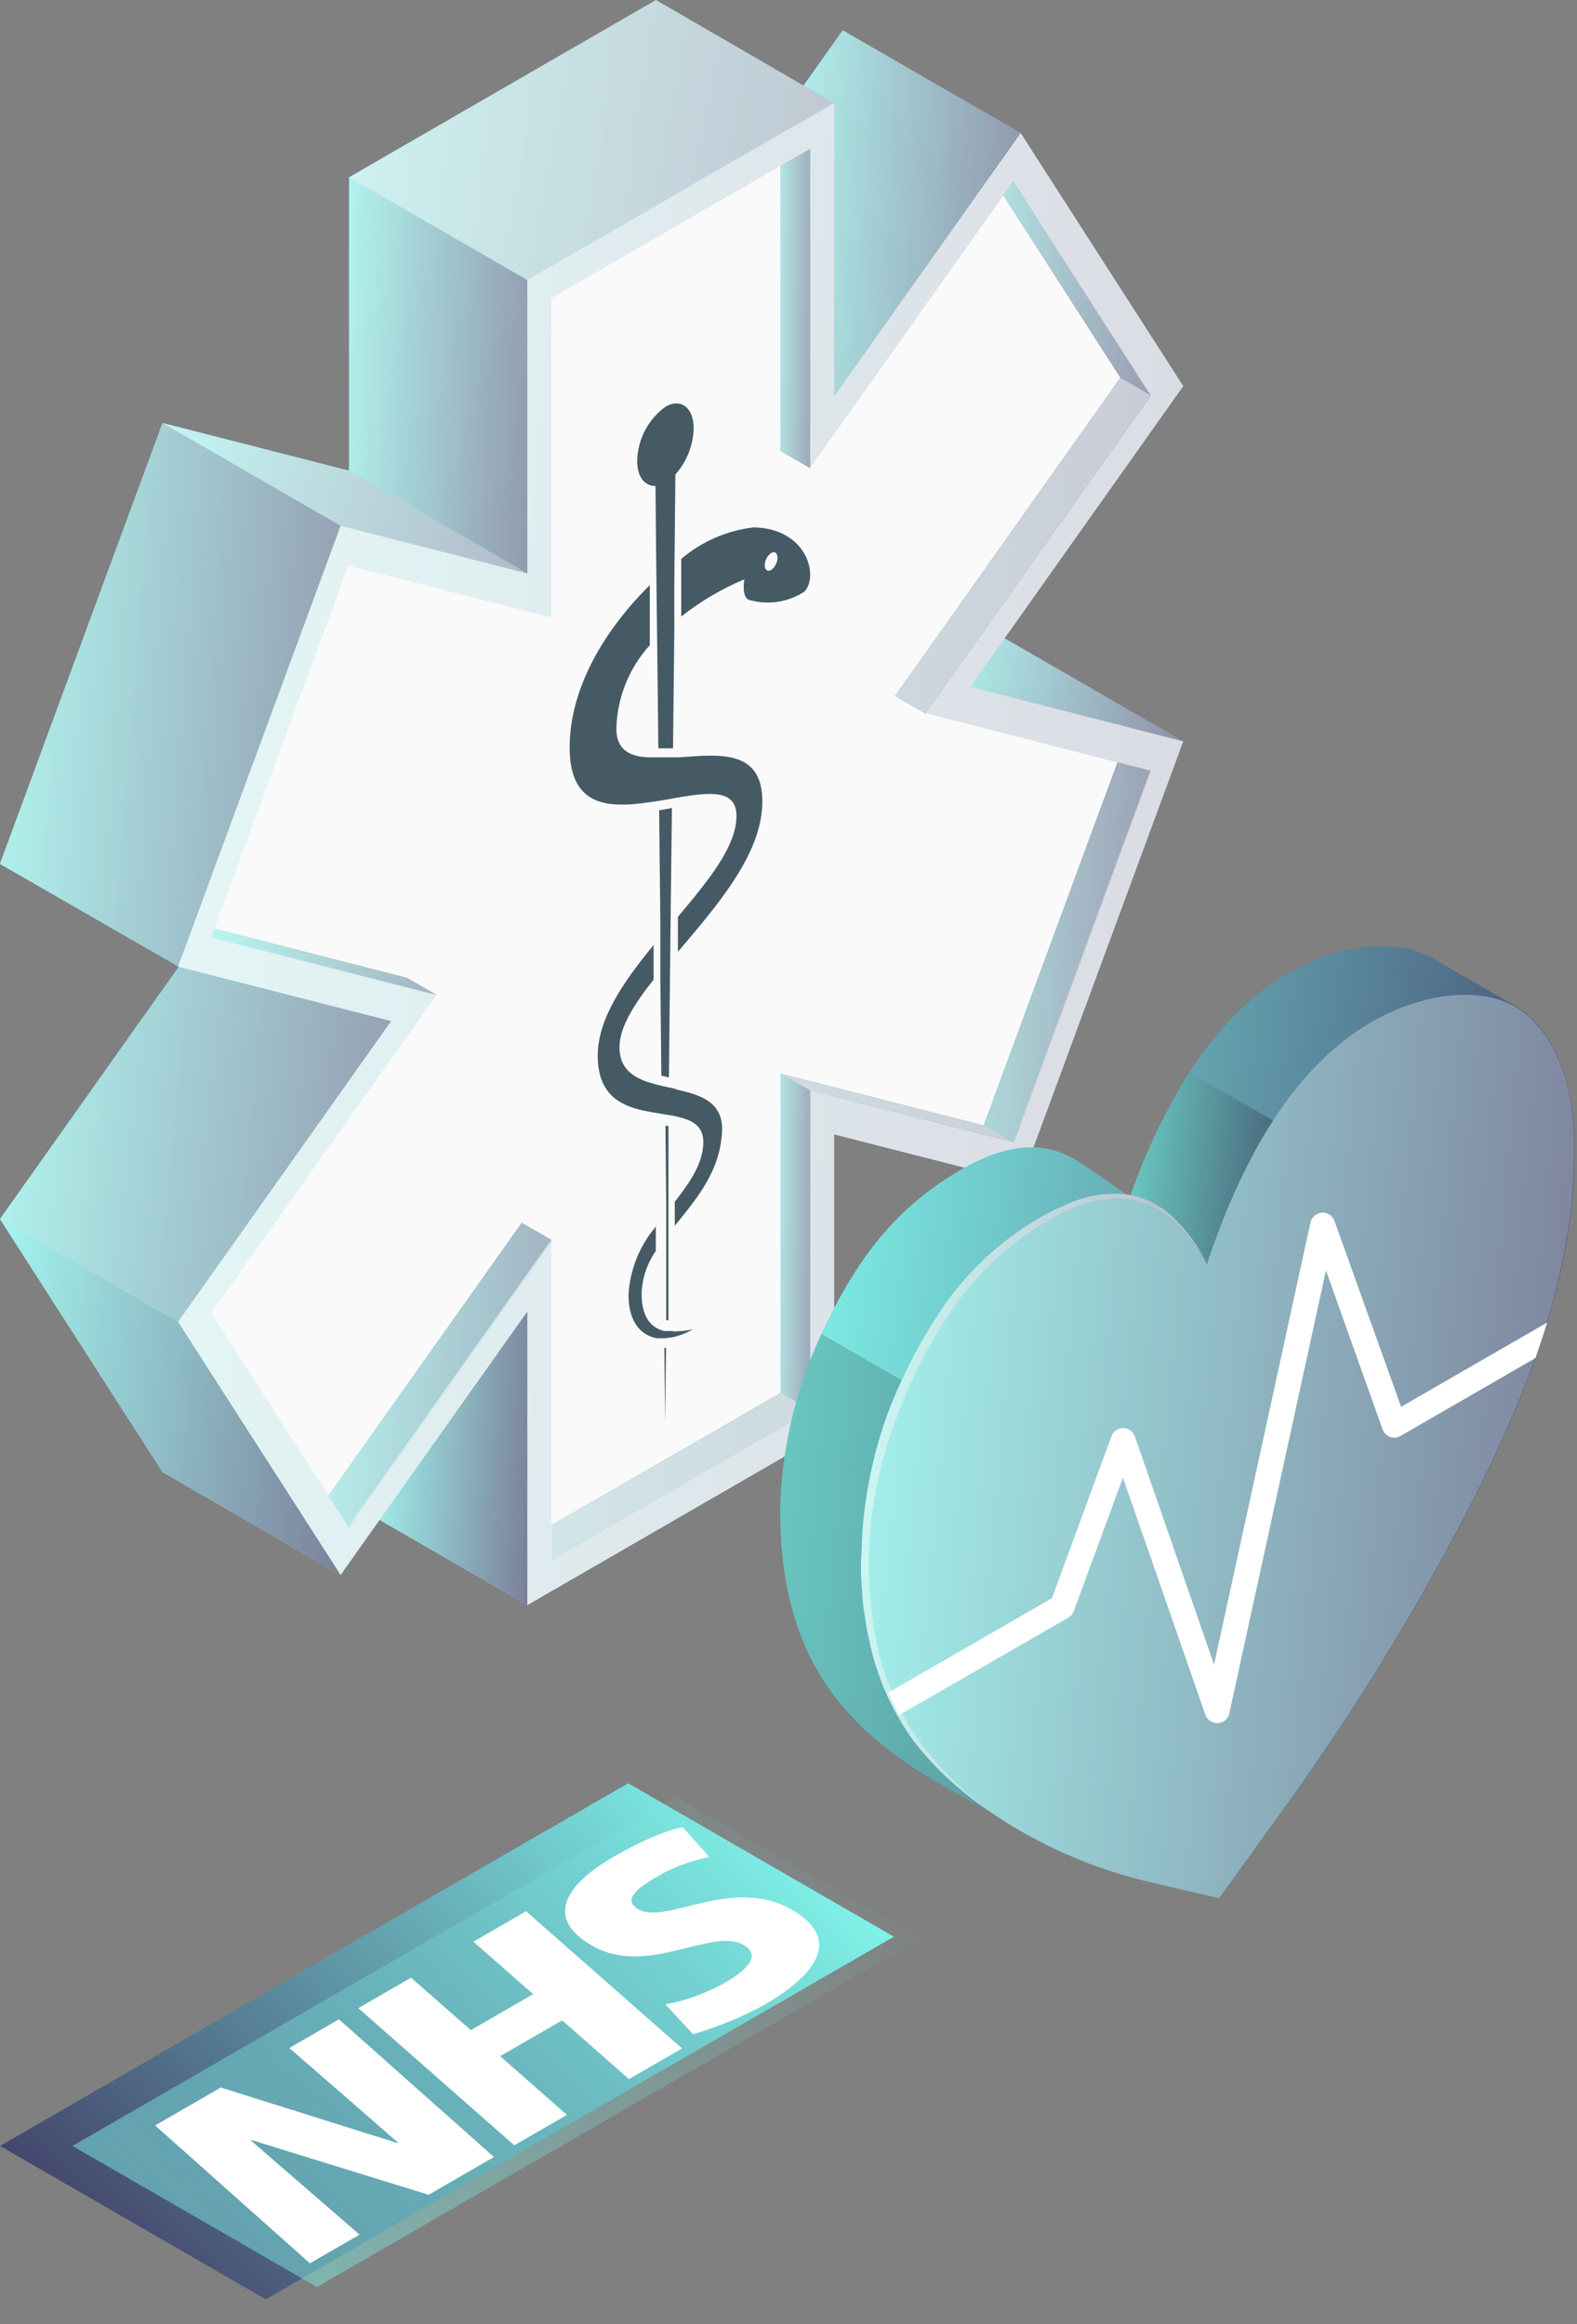
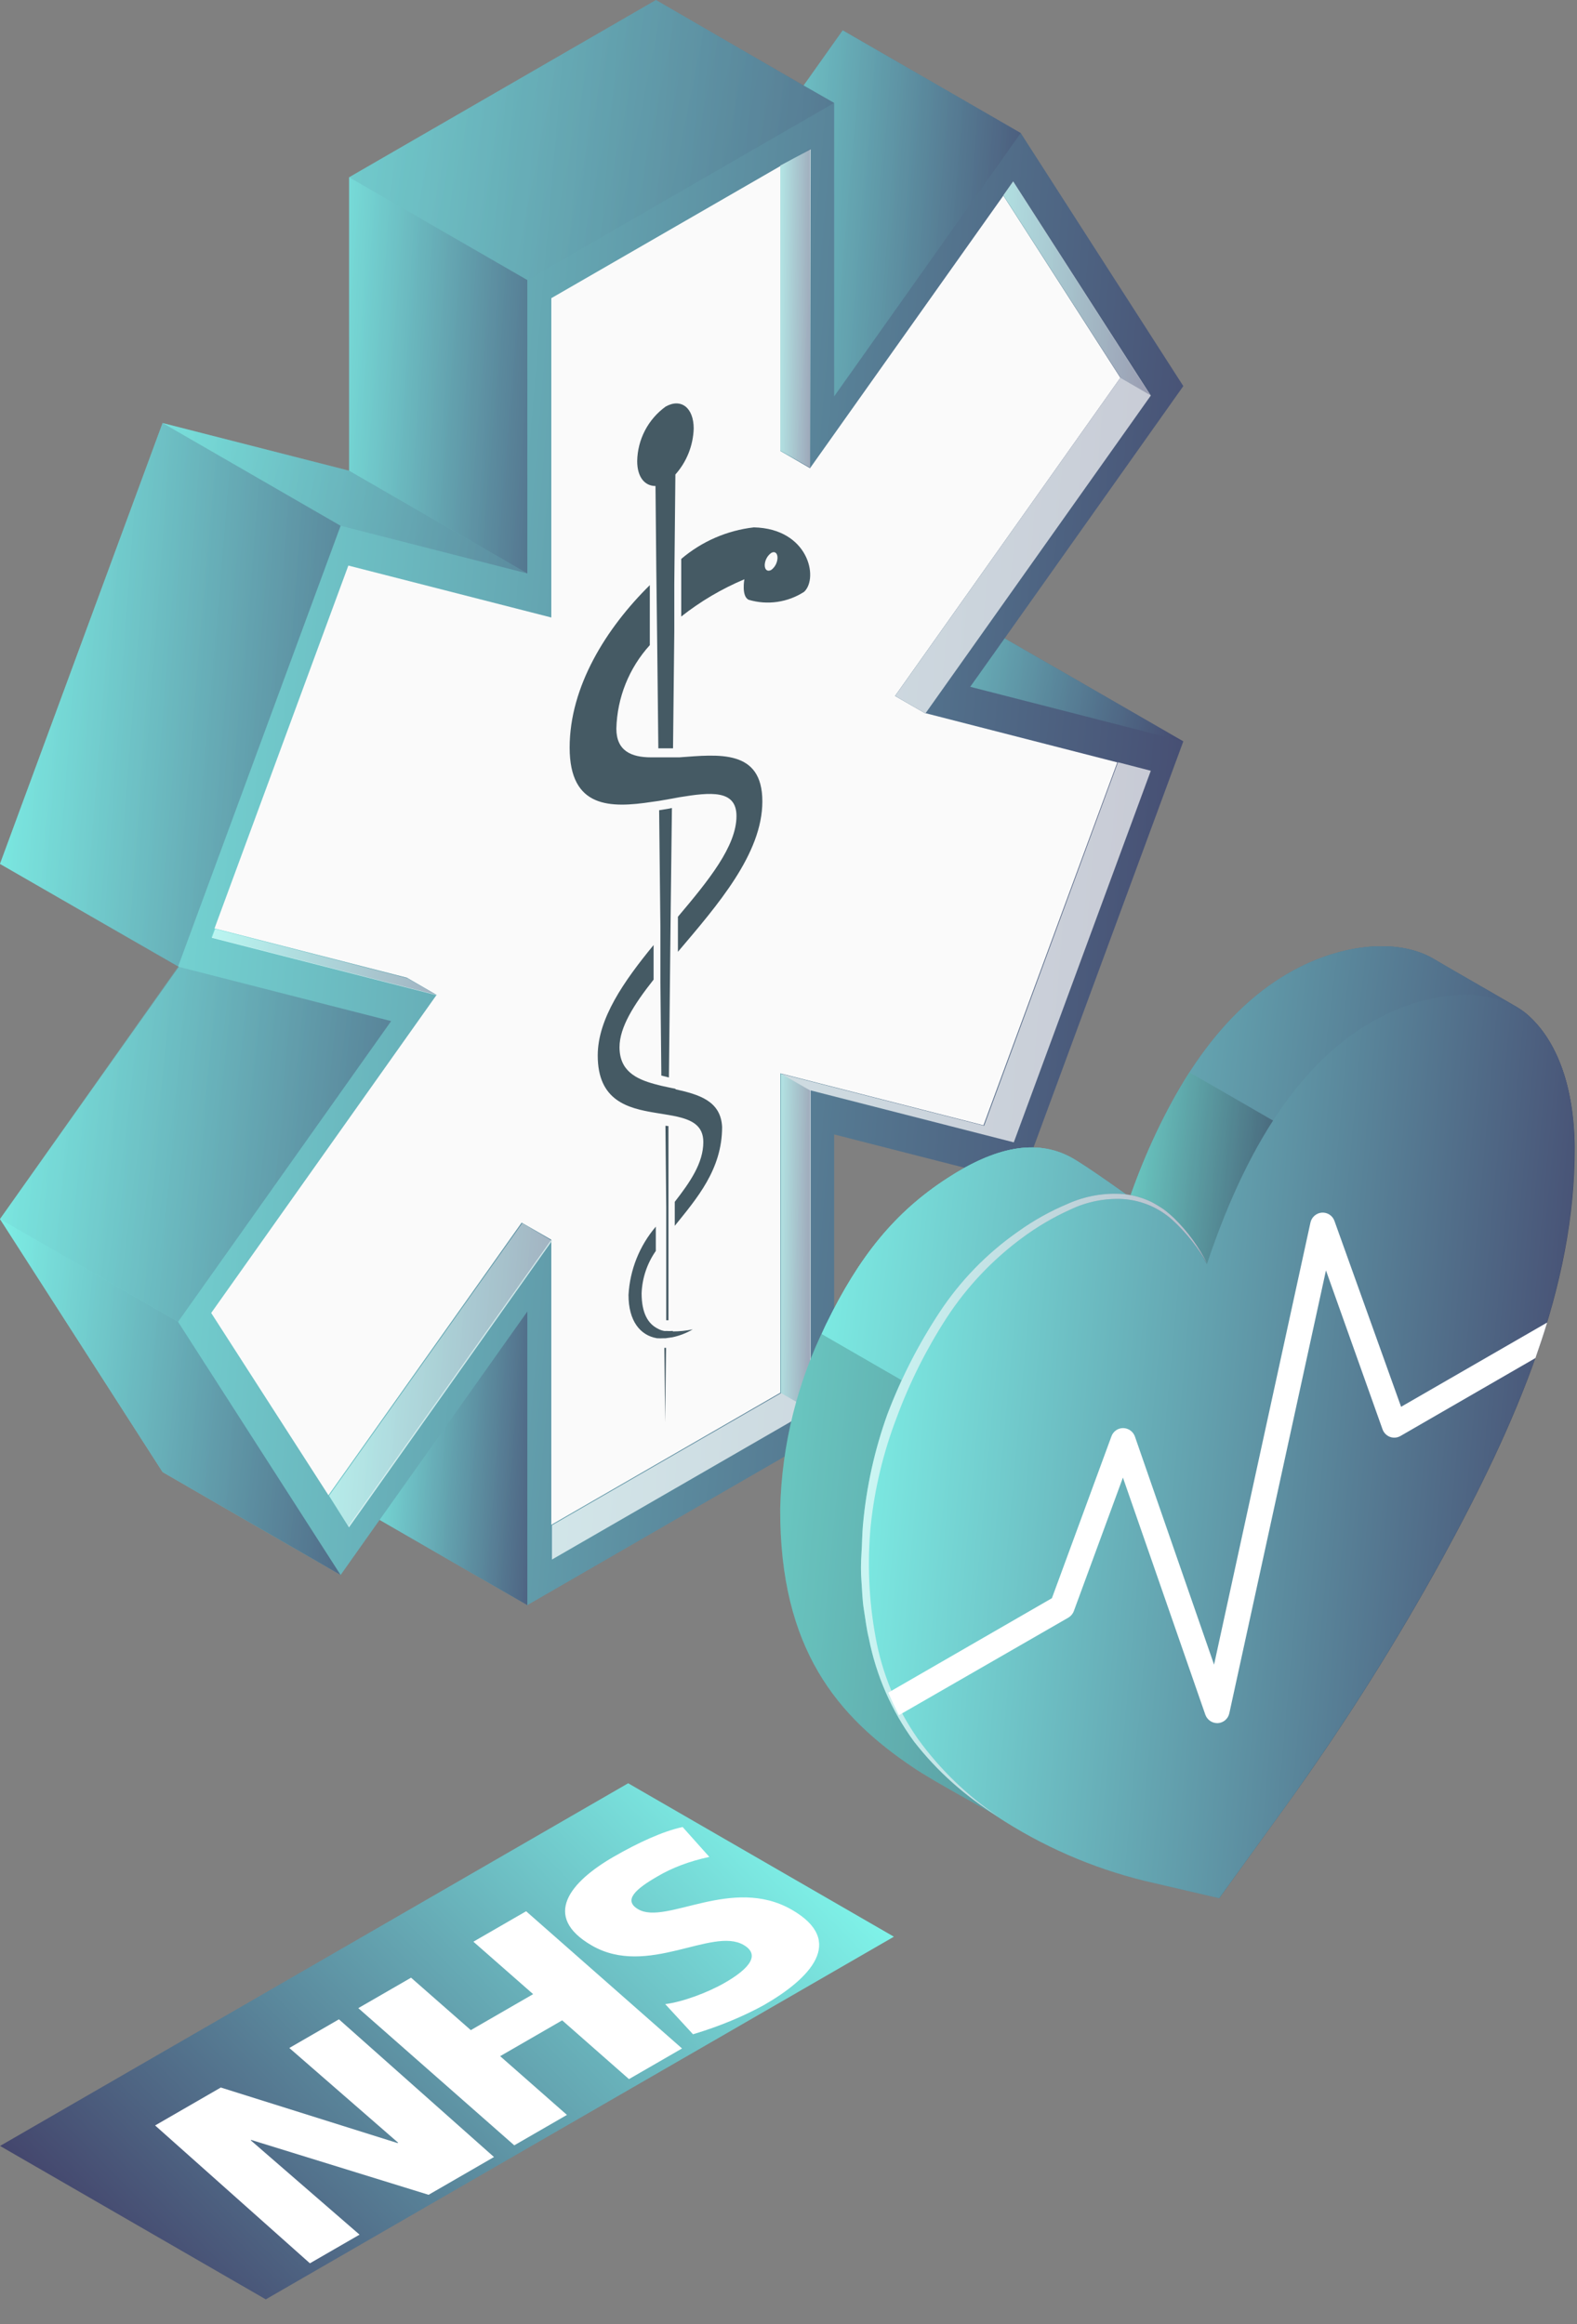
<svg xmlns="http://www.w3.org/2000/svg" width="95" height="140" viewBox="0 0 95 140" fill="none">
  <rect x="0" y="0" width="95" height="140" fill="#808080" stroke="none" />
  <path d="M60.52 38.452L71.284 23.257L61.49 8.015L50.765 1.826L48.407 5.153L39.517 0L21.032 10.678V28.354L9.794 25.482L0 52.039L10.773 58.238L0 73.433L9.794 88.674L20.519 94.874L22.867 91.555L31.767 96.69L50.251 86.012V68.336L61.49 71.208L71.284 44.66L60.52 38.452Z" fill="url(#paint0_linear_177_2771)" />
-   <path opacity="0.8" d="M60.52 38.452L71.284 23.257L61.49 8.015L50.765 1.826L48.407 5.153L39.517 0L21.032 10.678V28.354L9.794 25.482L0 52.039L10.773 58.238L0 73.433L9.794 88.674L20.519 94.874L22.867 91.555L31.767 96.69L50.251 86.012V68.336L61.49 71.208L71.284 44.66L60.52 38.452Z" fill="white" />
  <path opacity="0.5" d="M48.407 5.153L50.251 6.199V23.875L61.49 8.015L50.765 1.826L48.407 5.153Z" fill="url(#paint1_linear_177_2771)" />
  <path opacity="0.3" d="M9.794 25.482L20.519 31.672L31.767 34.544L21.032 28.354L9.794 25.482Z" fill="url(#paint2_linear_177_2771)" />
  <path opacity="0.5" d="M21.033 10.678L31.767 16.868V34.544L21.033 28.354V10.678Z" fill="url(#paint3_linear_177_2771)" />
  <path opacity="0.5" d="M9.794 25.482L20.519 31.672L10.726 58.229L9.15527e-05 52.039L9.794 25.482Z" fill="url(#paint4_linear_177_2771)" />
  <path opacity="0.5" d="M23.562 61.509L10.726 58.229L9.15527e-05 73.433L10.726 79.623L23.562 61.509Z" fill="url(#paint5_linear_177_2771)" />
  <path opacity="0.65" d="M9.15527e-05 73.433L10.726 79.623L20.519 94.874L9.794 88.674L9.15527e-05 73.433Z" fill="url(#paint6_linear_177_2771)" />
  <path opacity="0.65" d="M31.767 96.69L22.868 91.555L31.767 79.004V96.69Z" fill="url(#paint7_linear_177_2771)" />
  <path opacity="0.5" d="M71.284 44.66L58.448 41.371L60.52 38.452L71.284 44.66Z" fill="url(#paint8_linear_177_2771)" />
  <path d="M53.922 41.922L67.499 22.763L60.444 11.781L48.797 28.202L47.009 27.165V10.003L33.212 17.961V37.197L20.985 34.068L12.922 55.928L24.512 58.895L26.3 59.931L12.722 79.09L19.787 90.072L31.425 73.651L33.212 74.678V91.85L47.009 83.892V64.656L59.246 67.785L67.309 45.925L55.709 42.949L53.922 41.922Z" fill="#FAFAFA" />
  <path d="M31.463 73.68L19.825 90.101L21.023 92.002L33.251 74.745L31.463 73.68ZM59.284 67.813L47.047 64.685V83.92L33.251 91.879V93.942L48.835 84.947V65.683L61.072 68.812L69.325 46.429L67.347 45.916L59.284 67.813ZM55.747 42.977L69.325 23.828L61.034 10.925L60.444 11.762L67.499 22.744L53.922 41.922L55.747 42.977ZM48.835 8.995L47.009 9.974V27.146L48.797 28.173L48.835 8.995ZM24.55 58.932L12.96 55.956L12.76 56.489L26.338 59.959L24.55 58.932Z" fill="url(#paint9_linear_177_2771)" />
  <path opacity="0.7" d="M31.463 73.68L19.825 90.101L21.023 92.002L33.251 74.745L31.463 73.68ZM59.284 67.813L47.047 64.685V83.92L33.251 91.879V93.942L48.835 84.947V65.683L61.072 68.812L69.325 46.429L67.347 45.916L59.284 67.813ZM55.747 42.977L69.325 23.828L61.034 10.925L60.444 11.762L67.499 22.744L53.922 41.922L55.747 42.977ZM48.835 8.995L47.009 9.974V27.146L48.797 28.173L48.835 8.995ZM24.55 58.932L12.96 55.956L12.76 56.489L26.338 59.959L24.55 58.932Z" fill="white" />
  <path opacity="0.35" d="M47.009 83.892L48.797 84.919V65.683L47.009 64.656V83.892Z" fill="url(#paint10_linear_177_2771)" />
-   <path opacity="0.35" d="M59.246 67.785L61.034 68.812L69.287 46.429L67.309 45.925L59.246 67.785Z" fill="url(#paint11_linear_177_2771)" />
  <path opacity="0.35" d="M33.213 74.678L31.425 73.651L19.787 90.072L20.985 91.936L33.213 74.678Z" fill="url(#paint12_linear_177_2771)" />
  <path opacity="0.35" d="M67.5 22.763L69.287 23.799L61.034 10.944L60.444 11.781L67.5 22.763Z" fill="url(#paint13_linear_177_2771)" />
  <path opacity="0.35" d="M48.797 28.202L47.009 27.165V10.003L48.797 8.966V28.202Z" fill="url(#paint14_linear_177_2771)" />
  <path opacity="0.35" d="M26.3 59.931L24.512 58.895L12.922 55.928L12.722 56.46L26.3 59.931Z" fill="url(#paint15_linear_177_2771)" />
  <path d="M40.021 81.191H40.125L40.068 85.679L40.021 81.191Z" fill="#455A64" />
  <path d="M40.268 67.832V72.339V75.02V79.528H40.135V75.391V72.719L40.087 67.813L40.268 67.832Z" fill="#455A64" />
  <path d="M40.477 48.673L40.401 55.101L40.296 64.904L39.84 64.79L39.783 59.132V55.871L39.707 48.806L40.296 48.711L40.477 48.673Z" fill="#455A64" />
  <path d="M41.789 25.815C41.757 26.838 41.367 27.818 40.686 28.582L40.62 35.19V38.043L40.544 45.079H39.659L39.593 39.013L39.536 34.334L39.488 29.276C38.842 29.276 38.385 28.744 38.385 27.774C38.396 27.132 38.557 26.501 38.854 25.931C39.151 25.362 39.576 24.87 40.097 24.493C41.019 23.97 41.789 24.55 41.789 25.815Z" fill="#455A64" />
  <path d="M45.412 31.767C43.797 31.953 42.275 32.614 41.038 33.669V37.139C42.198 36.223 43.478 35.468 44.841 34.895C44.841 34.895 44.651 35.932 45.108 36.132C45.666 36.297 46.253 36.339 46.83 36.255C47.406 36.171 47.957 35.964 48.445 35.647C49.329 34.8 48.692 31.843 45.412 31.767ZM46.458 34.334C46.239 34.449 46.068 34.334 46.068 34.04C46.073 33.896 46.111 33.756 46.179 33.629C46.246 33.502 46.342 33.392 46.458 33.308C46.667 33.184 46.838 33.308 46.838 33.602C46.834 33.745 46.797 33.885 46.731 34.012C46.666 34.139 46.572 34.249 46.458 34.334ZM40.914 45.621H40.506C40.211 45.621 39.916 45.621 39.64 45.621H39.222C38.014 45.621 37.13 45.221 37.13 43.89C37.177 42.026 37.892 40.241 39.146 38.861V35.247C36.522 37.834 34.316 41.352 34.316 45.031C34.316 48.711 36.788 48.682 39.279 48.302L39.688 48.245L40.506 48.102L40.914 48.026C42.816 47.713 44.366 47.561 44.366 49.158C44.366 50.974 42.683 53.037 40.838 55.224V57.335C43.206 54.54 45.925 51.44 45.925 48.274C45.925 45.107 43.273 45.45 40.914 45.621ZM40.696 65.588L40.287 65.503L39.849 65.408L39.441 65.303C38.281 64.989 37.32 64.485 37.32 63.078C37.32 61.88 38.186 60.511 39.374 59.009V56.926C37.587 59.104 36.008 61.357 36.008 63.582C36.008 66.301 37.805 66.758 39.488 67.034L39.897 67.1L40.296 67.167L40.705 67.243C41.656 67.452 42.369 67.785 42.369 68.793C42.369 70.057 41.571 71.208 40.648 72.396V73.841C41.97 72.197 43.501 70.447 43.501 67.889C43.425 66.311 42.103 65.931 40.696 65.617V65.588ZM40.534 80.174C40.401 80.184 40.268 80.184 40.135 80.174C40.094 80.179 40.052 80.179 40.011 80.174C39.867 80.148 39.729 80.096 39.602 80.022C39.051 79.737 38.651 79.119 38.651 77.902C38.686 76.987 38.983 76.103 39.507 75.353V73.889C38.523 75.044 37.945 76.491 37.862 78.006C37.862 79.575 38.566 80.44 39.574 80.612C39.713 80.621 39.853 80.621 39.992 80.612H40.097L40.506 80.554C40.937 80.463 41.351 80.302 41.732 80.079C41.338 80.159 40.937 80.201 40.534 80.203V80.174Z" fill="#455A64" />
  <path opacity="0.2" d="M31.767 16.868L50.252 6.199L39.517 0L21.033 10.678L31.767 16.868Z" fill="url(#paint16_linear_177_2771)" />
  <path d="M92.116 61.211L92.077 61.172C91.865 60.986 91.636 60.82 91.394 60.674C90.539 60.17 86.664 57.948 86.466 57.821C84.416 56.544 81.174 56.806 78.282 58.267C74.151 60.355 70.704 64.766 68.067 72.114C68.067 72.114 65.405 70.199 64.537 69.727C62.398 68.558 59.902 69.127 57.087 70.959C53.895 73.021 51.75 75.702 49.777 79.749L49.739 79.826C48.03 83.265 47.095 87.037 47 90.877C46.968 99.374 50.48 103.421 55.006 106.466C56.282 107.335 59.711 109.167 60.049 109.397C62.783 111.199 65.806 112.518 68.987 113.297L73.455 114.338L77.924 108.145C81.177 103.587 84.162 98.841 86.862 93.935C91.388 85.667 94.893 77.56 94.861 69.101C94.829 65.469 93.801 62.755 92.116 61.211Z" fill="url(#paint17_linear_177_2771)" />
  <path opacity="0.15" d="M92.116 61.211L92.077 61.172C91.865 60.986 91.636 60.82 91.394 60.674C90.539 60.17 86.664 57.948 86.466 57.821C84.416 56.544 81.174 56.806 78.282 58.267C74.151 60.355 70.704 64.766 68.067 72.114C68.067 72.114 65.405 70.199 64.537 69.727C62.398 68.558 59.902 69.127 57.087 70.959C53.895 73.021 51.75 75.702 49.777 79.749L49.739 79.826C48.03 83.265 47.095 87.037 47 90.877C46.968 99.374 50.48 103.421 55.006 106.466C56.282 107.335 59.711 109.167 60.049 109.397C62.783 111.199 65.806 112.518 68.987 113.297L73.455 114.338L77.924 108.145C81.177 103.587 84.162 98.841 86.862 93.935C91.388 85.667 94.893 77.56 94.861 69.101C94.829 65.469 93.801 62.755 92.116 61.211Z" fill="black" />
  <path d="M92.116 61.211L92.077 61.172C91.865 60.986 91.636 60.82 91.394 60.674C90.539 60.17 86.664 57.948 86.466 57.821C84.416 56.544 81.174 56.806 78.282 58.267C74.151 60.355 70.704 64.766 68.067 72.114C68.067 72.114 65.405 70.199 64.537 69.727C62.398 68.558 59.902 69.127 57.087 70.959C53.895 73.021 51.75 75.702 49.777 79.749L49.739 79.826C49.656 79.999 49.586 80.177 49.503 80.356L83.338 99.891C84.538 97.944 85.713 95.965 86.823 93.935C91.35 85.667 94.854 77.56 94.822 69.101C94.829 65.469 93.801 62.755 92.116 61.211Z" fill="url(#paint18_linear_177_2771)" />
  <path d="M92.116 61.211L92.077 61.172C91.865 60.986 91.636 60.82 91.394 60.674C90.539 60.17 86.664 57.948 86.466 57.821C84.416 56.544 81.174 56.806 78.282 58.267C74.151 60.355 70.704 64.766 68.067 72.114C68.067 72.114 65.405 70.199 64.537 69.727C62.398 68.558 59.902 69.127 57.087 70.959C53.895 73.021 51.75 75.702 49.777 79.749L49.739 79.826C49.656 79.999 49.586 80.177 49.503 80.356L83.338 99.891C84.538 97.944 85.713 95.965 86.823 93.935C91.35 85.667 94.854 77.56 94.822 69.101C94.829 65.469 93.801 62.755 92.116 61.211Z" fill="url(#paint19_linear_177_2771)" />
  <path d="M68.073 72.114L72.606 78.026L79.916 69.363L71.655 64.594C70.177 66.956 68.975 69.479 68.073 72.114Z" fill="url(#paint20_linear_177_2771)" />
  <path opacity="0.15" d="M68.073 72.114L72.606 78.026L79.916 69.363L71.655 64.594C70.177 66.956 68.975 69.479 68.073 72.114Z" fill="black" />
  <path d="M94.841 69.108C94.873 77.573 91.369 85.674 86.842 93.941C86.766 94.075 86.696 94.209 86.619 94.337C84.217 98.676 81.59 102.887 78.748 106.952C78.473 107.354 78.192 107.756 77.911 108.152L73.442 114.344L68.974 113.304C65.793 112.524 62.77 111.205 60.036 109.403C55.51 106.358 52.005 102.31 52.037 93.813C52.135 89.974 53.077 86.204 54.795 82.769V82.692C56.774 78.639 58.932 75.957 62.105 73.895C64.282 72.485 66.261 71.821 68.042 72.127C69.81 72.433 71.368 73.704 72.702 76.155C75.377 68.144 78.958 63.388 83.293 61.204C86.089 59.793 89.204 59.48 91.26 60.63L91.471 60.757C91.539 60.796 91.605 60.839 91.669 60.885L91.86 61.032L92.045 61.185L92.084 61.223C93.801 62.755 94.829 65.469 94.841 69.108Z" fill="url(#paint21_linear_177_2771)" />
-   <path opacity="0.3" d="M94.841 69.108C94.873 77.573 91.369 85.674 86.842 93.941C86.766 94.075 86.696 94.209 86.619 94.337C84.217 98.676 81.59 102.887 78.748 106.952C78.473 107.354 78.192 107.756 77.911 108.152L73.442 114.344L68.974 113.304C65.793 112.524 62.77 111.205 60.036 109.403C55.51 106.358 52.005 102.31 52.037 93.813C52.135 89.974 53.077 86.204 54.795 82.769V82.692C56.774 78.639 58.932 75.957 62.105 73.895C64.282 72.485 66.261 71.821 68.042 72.127C69.81 72.433 71.368 73.704 72.702 76.155C75.377 68.144 78.958 63.388 83.293 61.204C86.089 59.793 89.204 59.48 91.26 60.63L91.471 60.757C91.539 60.796 91.605 60.839 91.669 60.885L91.86 61.032L92.045 61.185L92.084 61.223C93.801 62.755 94.829 65.469 94.841 69.108Z" fill="white" />
  <path d="M72.734 76.143C72.181 75.16 71.476 74.27 70.646 73.506C69.823 72.756 68.77 72.306 67.659 72.229C66.558 72.17 65.46 72.39 64.467 72.868C63.449 73.326 62.484 73.894 61.587 74.559C59.786 75.885 58.237 77.524 57.017 79.398C55.8 81.281 54.794 83.291 54.016 85.393C53.213 87.486 52.687 89.675 52.452 91.905C52.241 94.133 52.338 96.38 52.739 98.582C53.132 100.797 54.003 102.9 55.293 104.743C56.616 106.57 58.25 108.152 60.119 109.416C58.175 108.231 56.462 106.704 55.063 104.909C53.708 103.055 52.778 100.925 52.337 98.672C52.197 98.116 52.139 97.548 52.044 96.98C51.948 96.412 51.941 95.844 51.897 95.275C51.852 94.707 51.858 94.139 51.897 93.564C51.935 92.99 51.935 92.422 51.986 91.853C52.19 89.576 52.686 87.334 53.461 85.182C54.273 83.045 55.315 81.003 56.57 79.092C57.828 77.169 59.442 75.505 61.326 74.189C62.257 73.52 63.261 72.959 64.32 72.516C65.38 72.039 66.544 71.837 67.703 71.929C68.279 71.992 68.84 72.152 69.363 72.402C69.618 72.537 69.865 72.686 70.104 72.849C70.327 73.016 70.541 73.197 70.742 73.391C71.556 74.19 72.229 75.12 72.734 76.143Z" fill="url(#paint22_linear_177_2771)" />
  <g opacity="0.6">
    <path d="M72.734 76.143C72.181 75.16 71.476 74.27 70.646 73.506C69.823 72.756 68.77 72.306 67.659 72.229C66.558 72.17 65.46 72.39 64.467 72.868C63.449 73.326 62.484 73.894 61.587 74.559C59.786 75.885 58.237 77.524 57.017 79.398C55.8 81.281 54.794 83.291 54.016 85.393C53.213 87.486 52.687 89.675 52.452 91.905C52.241 94.133 52.338 96.38 52.739 98.582C53.132 100.797 54.003 102.9 55.293 104.743C56.616 106.57 58.25 108.152 60.119 109.416C58.175 108.231 56.462 106.704 55.063 104.909C53.708 103.055 52.778 100.925 52.337 98.672C52.197 98.116 52.139 97.548 52.044 96.98C51.948 96.412 51.941 95.844 51.897 95.275C51.852 94.707 51.858 94.139 51.897 93.564C51.935 92.99 51.935 92.422 51.986 91.853C52.19 89.576 52.686 87.334 53.461 85.182C54.273 83.045 55.315 81.003 56.57 79.092C57.828 77.169 59.442 75.505 61.326 74.189C62.257 73.52 63.261 72.959 64.32 72.516C65.38 72.039 66.544 71.837 67.703 71.929C68.279 71.992 68.84 72.152 69.363 72.402C69.618 72.537 69.865 72.686 70.104 72.849C70.327 73.016 70.541 73.197 70.742 73.391C71.556 74.19 72.229 75.12 72.734 76.143Z" fill="white" />
  </g>
  <path d="M80.388 73.544C80.334 73.391 80.231 73.259 80.095 73.169C79.959 73.079 79.797 73.036 79.635 73.046C79.472 73.057 79.317 73.12 79.193 73.226C79.069 73.332 78.982 73.475 78.945 73.634L73.136 100.274L68.367 86.529C68.315 86.383 68.219 86.256 68.092 86.166C67.965 86.076 67.814 86.026 67.658 86.025C67.505 86.024 67.355 86.071 67.229 86.159C67.103 86.247 67.008 86.372 66.956 86.516L63.368 96.271L53.512 101.959C53.716 102.438 53.933 102.885 54.15 103.319L64.364 97.439C64.515 97.349 64.63 97.209 64.69 97.044L67.646 89.006L72.612 103.294C72.668 103.447 72.771 103.578 72.906 103.669C73.042 103.76 73.203 103.805 73.366 103.798C73.53 103.788 73.686 103.724 73.81 103.617C73.935 103.51 74.021 103.365 74.055 103.204L79.877 76.526L83.286 86.102C83.324 86.205 83.383 86.299 83.46 86.377C83.538 86.455 83.631 86.516 83.733 86.555C83.837 86.593 83.948 86.608 84.059 86.598C84.169 86.588 84.276 86.554 84.372 86.497L92.498 81.805C92.747 81.09 92.984 80.382 93.201 79.667L84.403 84.742L80.388 73.544Z" fill="white" />
  <rect width="43.693" height="18.485" transform="matrix(-0.866 0.5 -0.866 -0.5 53.849 116.662)" fill="url(#paint23_linear_177_2771)" />
-   <path d="M40.75 108.26L4.366 129.265L19.092 137.766L55.476 116.762L40.75 108.26Z" fill="url(#paint24_linear_177_2771)" fill-opacity="0.5" />
  <path d="M9.344 128.032L13.302 125.747L23.948 129.093L23.985 129.072L17.429 123.365L20.418 121.639L29.758 129.934L25.819 132.209L15.135 128.906L15.102 128.925L21.659 134.61L18.669 136.336L9.344 128.032Z" fill="white" />
  <path d="M21.585 120.965L24.762 119.131L28.362 122.29L32.117 120.122L28.517 116.963L31.694 115.129L41.086 123.395L37.89 125.24L33.866 121.701L30.13 123.858L34.153 127.397L30.98 129.229L21.585 120.965Z" fill="white" />
  <path d="M42.731 111.856C41.542 112.11 40.468 112.515 39.587 113.042C38.332 113.767 37.5 114.464 38.45 115.012C40.132 115.984 44.105 112.964 47.705 115.042C50.982 116.934 48.791 119.18 46.041 120.768C44.762 121.473 43.317 122.069 41.748 122.54L40.073 120.723C41.112 120.596 42.639 120.028 43.674 119.431C44.709 118.834 46.015 117.862 44.793 117.157C42.89 116.058 39.002 119.127 35.656 117.195C32.6 115.431 34.363 113.35 36.962 111.85C38.435 111 39.952 110.303 41.123 110.056L42.731 111.856Z" fill="white" />
  <defs>
    <linearGradient id="paint0_linear_177_2771" x1="0" y1="-0.931" x2="82.661" y2="6.128" gradientUnits="userSpaceOnUse">
      <stop stop-color="#7FF3E9" />
      <stop offset="1" stop-color="#413E67" />
    </linearGradient>
    <linearGradient id="paint1_linear_177_2771" x1="48.407" y1="1.613" x2="63.617" y2="2.659" gradientUnits="userSpaceOnUse">
      <stop stop-color="#7FF3E9" />
      <stop offset="1" stop-color="#413E67" />
    </linearGradient>
    <linearGradient id="paint2_linear_177_2771" x1="9.794" y1="25.395" x2="33.583" y2="32.077" gradientUnits="userSpaceOnUse">
      <stop stop-color="#7FF3E9" />
      <stop offset="1" stop-color="#413E67" />
    </linearGradient>
    <linearGradient id="paint3_linear_177_2771" x1="21.033" y1="10.448" x2="33.538" y2="11.1" gradientUnits="userSpaceOnUse">
      <stop stop-color="#7FF3E9" />
      <stop offset="1" stop-color="#413E67" />
    </linearGradient>
    <linearGradient id="paint4_linear_177_2771" x1="0" y1="25.167" x2="23.842" y2="26.898" gradientUnits="userSpaceOnUse">
      <stop stop-color="#7FF3E9" />
      <stop offset="1" stop-color="#413E67" />
    </linearGradient>
    <linearGradient id="paint5_linear_177_2771" x1="0" y1="58.023" x2="27.081" y2="61.477" gradientUnits="userSpaceOnUse">
      <stop stop-color="#7FF3E9" />
      <stop offset="1" stop-color="#413E67" />
    </linearGradient>
    <linearGradient id="paint6_linear_177_2771" x1="0" y1="73.226" x2="23.677" y2="75.851" gradientUnits="userSpaceOnUse">
      <stop stop-color="#7FF3E9" />
      <stop offset="1" stop-color="#413E67" />
    </linearGradient>
    <linearGradient id="paint7_linear_177_2771" x1="22.868" y1="78.834" x2="33.228" y2="79.438" gradientUnits="userSpaceOnUse">
      <stop stop-color="#7FF3E9" />
      <stop offset="1" stop-color="#413E67" />
    </linearGradient>
    <linearGradient id="paint8_linear_177_2771" x1="58.448" y1="38.392" x2="72.628" y2="41.788" gradientUnits="userSpaceOnUse">
      <stop stop-color="#7FF3E9" />
      <stop offset="1" stop-color="#413E67" />
    </linearGradient>
    <linearGradient id="paint9_linear_177_2771" x1="12.76" y1="8.177" x2="78.441" y2="13.243" gradientUnits="userSpaceOnUse">
      <stop stop-color="#7FF3E9" />
      <stop offset="1" stop-color="#413E67" />
    </linearGradient>
    <linearGradient id="paint10_linear_177_2771" x1="47.009" y1="64.462" x2="49.097" y2="64.483" gradientUnits="userSpaceOnUse">
      <stop stop-color="#7FF3E9" />
      <stop offset="1" stop-color="#413E67" />
    </linearGradient>
    <linearGradient id="paint11_linear_177_2771" x1="59.246" y1="45.705" x2="70.944" y2="46.299" gradientUnits="userSpaceOnUse">
      <stop stop-color="#7FF3E9" />
      <stop offset="1" stop-color="#413E67" />
    </linearGradient>
    <linearGradient id="paint12_linear_177_2771" x1="19.787" y1="73.475" x2="35.356" y2="74.8" gradientUnits="userSpaceOnUse">
      <stop stop-color="#7FF3E9" />
      <stop offset="1" stop-color="#413E67" />
    </linearGradient>
    <linearGradient id="paint13_linear_177_2771" x1="60.444" y1="10.82" x2="70.708" y2="11.638" gradientUnits="userSpaceOnUse">
      <stop stop-color="#7FF3E9" />
      <stop offset="1" stop-color="#413E67" />
    </linearGradient>
    <linearGradient id="paint14_linear_177_2771" x1="47.009" y1="8.781" x2="49.097" y2="8.804" gradientUnits="userSpaceOnUse">
      <stop stop-color="#7FF3E9" />
      <stop offset="1" stop-color="#413E67" />
    </linearGradient>
    <linearGradient id="paint15_linear_177_2771" x1="12.722" y1="55.889" x2="26.461" y2="61.287" gradientUnits="userSpaceOnUse">
      <stop stop-color="#7FF3E9" />
      <stop offset="1" stop-color="#413E67" />
    </linearGradient>
    <linearGradient id="paint16_linear_177_2771" x1="21.033" y1="-0.162" x2="53.841" y2="6.42" gradientUnits="userSpaceOnUse">
      <stop stop-color="#7FF3E9" />
      <stop offset="1" stop-color="#413E67" />
    </linearGradient>
    <linearGradient id="paint17_linear_177_2771" x1="47" y1="56.448" x2="102.386" y2="61.803" gradientUnits="userSpaceOnUse">
      <stop stop-color="#7FF3E9" />
      <stop offset="1" stop-color="#413E67" />
    </linearGradient>
    <linearGradient id="paint18_linear_177_2771" x1="49.503" y1="56.587" x2="101.658" y2="62.97" gradientUnits="userSpaceOnUse">
      <stop stop-color="#7FF3E9" />
      <stop offset="1" stop-color="#413E67" />
    </linearGradient>
    <linearGradient id="paint19_linear_177_2771" x1="49.503" y1="56.587" x2="101.658" y2="62.97" gradientUnits="userSpaceOnUse">
      <stop stop-color="#7FF3E9" />
      <stop offset="1" stop-color="#413E67" />
    </linearGradient>
    <linearGradient id="paint20_linear_177_2771" x1="68.073" y1="64.465" x2="81.763" y2="65.863" gradientUnits="userSpaceOnUse">
      <stop stop-color="#7FF3E9" />
      <stop offset="1" stop-color="#413E67" />
    </linearGradient>
    <linearGradient id="paint21_linear_177_2771" x1="52.037" y1="59.405" x2="101.624" y2="63.923" gradientUnits="userSpaceOnUse">
      <stop stop-color="#7FF3E9" />
      <stop offset="1" stop-color="#413E67" />
    </linearGradient>
    <linearGradient id="paint22_linear_177_2771" x1="51.865" y1="71.546" x2="76.14" y2="73.111" gradientUnits="userSpaceOnUse">
      <stop stop-color="#7FF3E9" />
      <stop offset="1" stop-color="#413E67" />
    </linearGradient>
    <linearGradient id="paint23_linear_177_2771" x1="6.80049e-05" y1="-0.178" x2="47.477" y2="12.82" gradientUnits="userSpaceOnUse">
      <stop stop-color="#7FF3E9" />
      <stop offset="1" stop-color="#413E67" />
    </linearGradient>
    <linearGradient id="paint24_linear_177_2771" x1="4.224" y1="129.183" x2="38.569" y2="96.166" gradientUnits="userSpaceOnUse">
      <stop offset="0" stop-color="#7FF3E9" />
      <stop offset="1" stop-color="#7FF3E9" stop-opacity="0" />
    </linearGradient>
  </defs>
</svg>